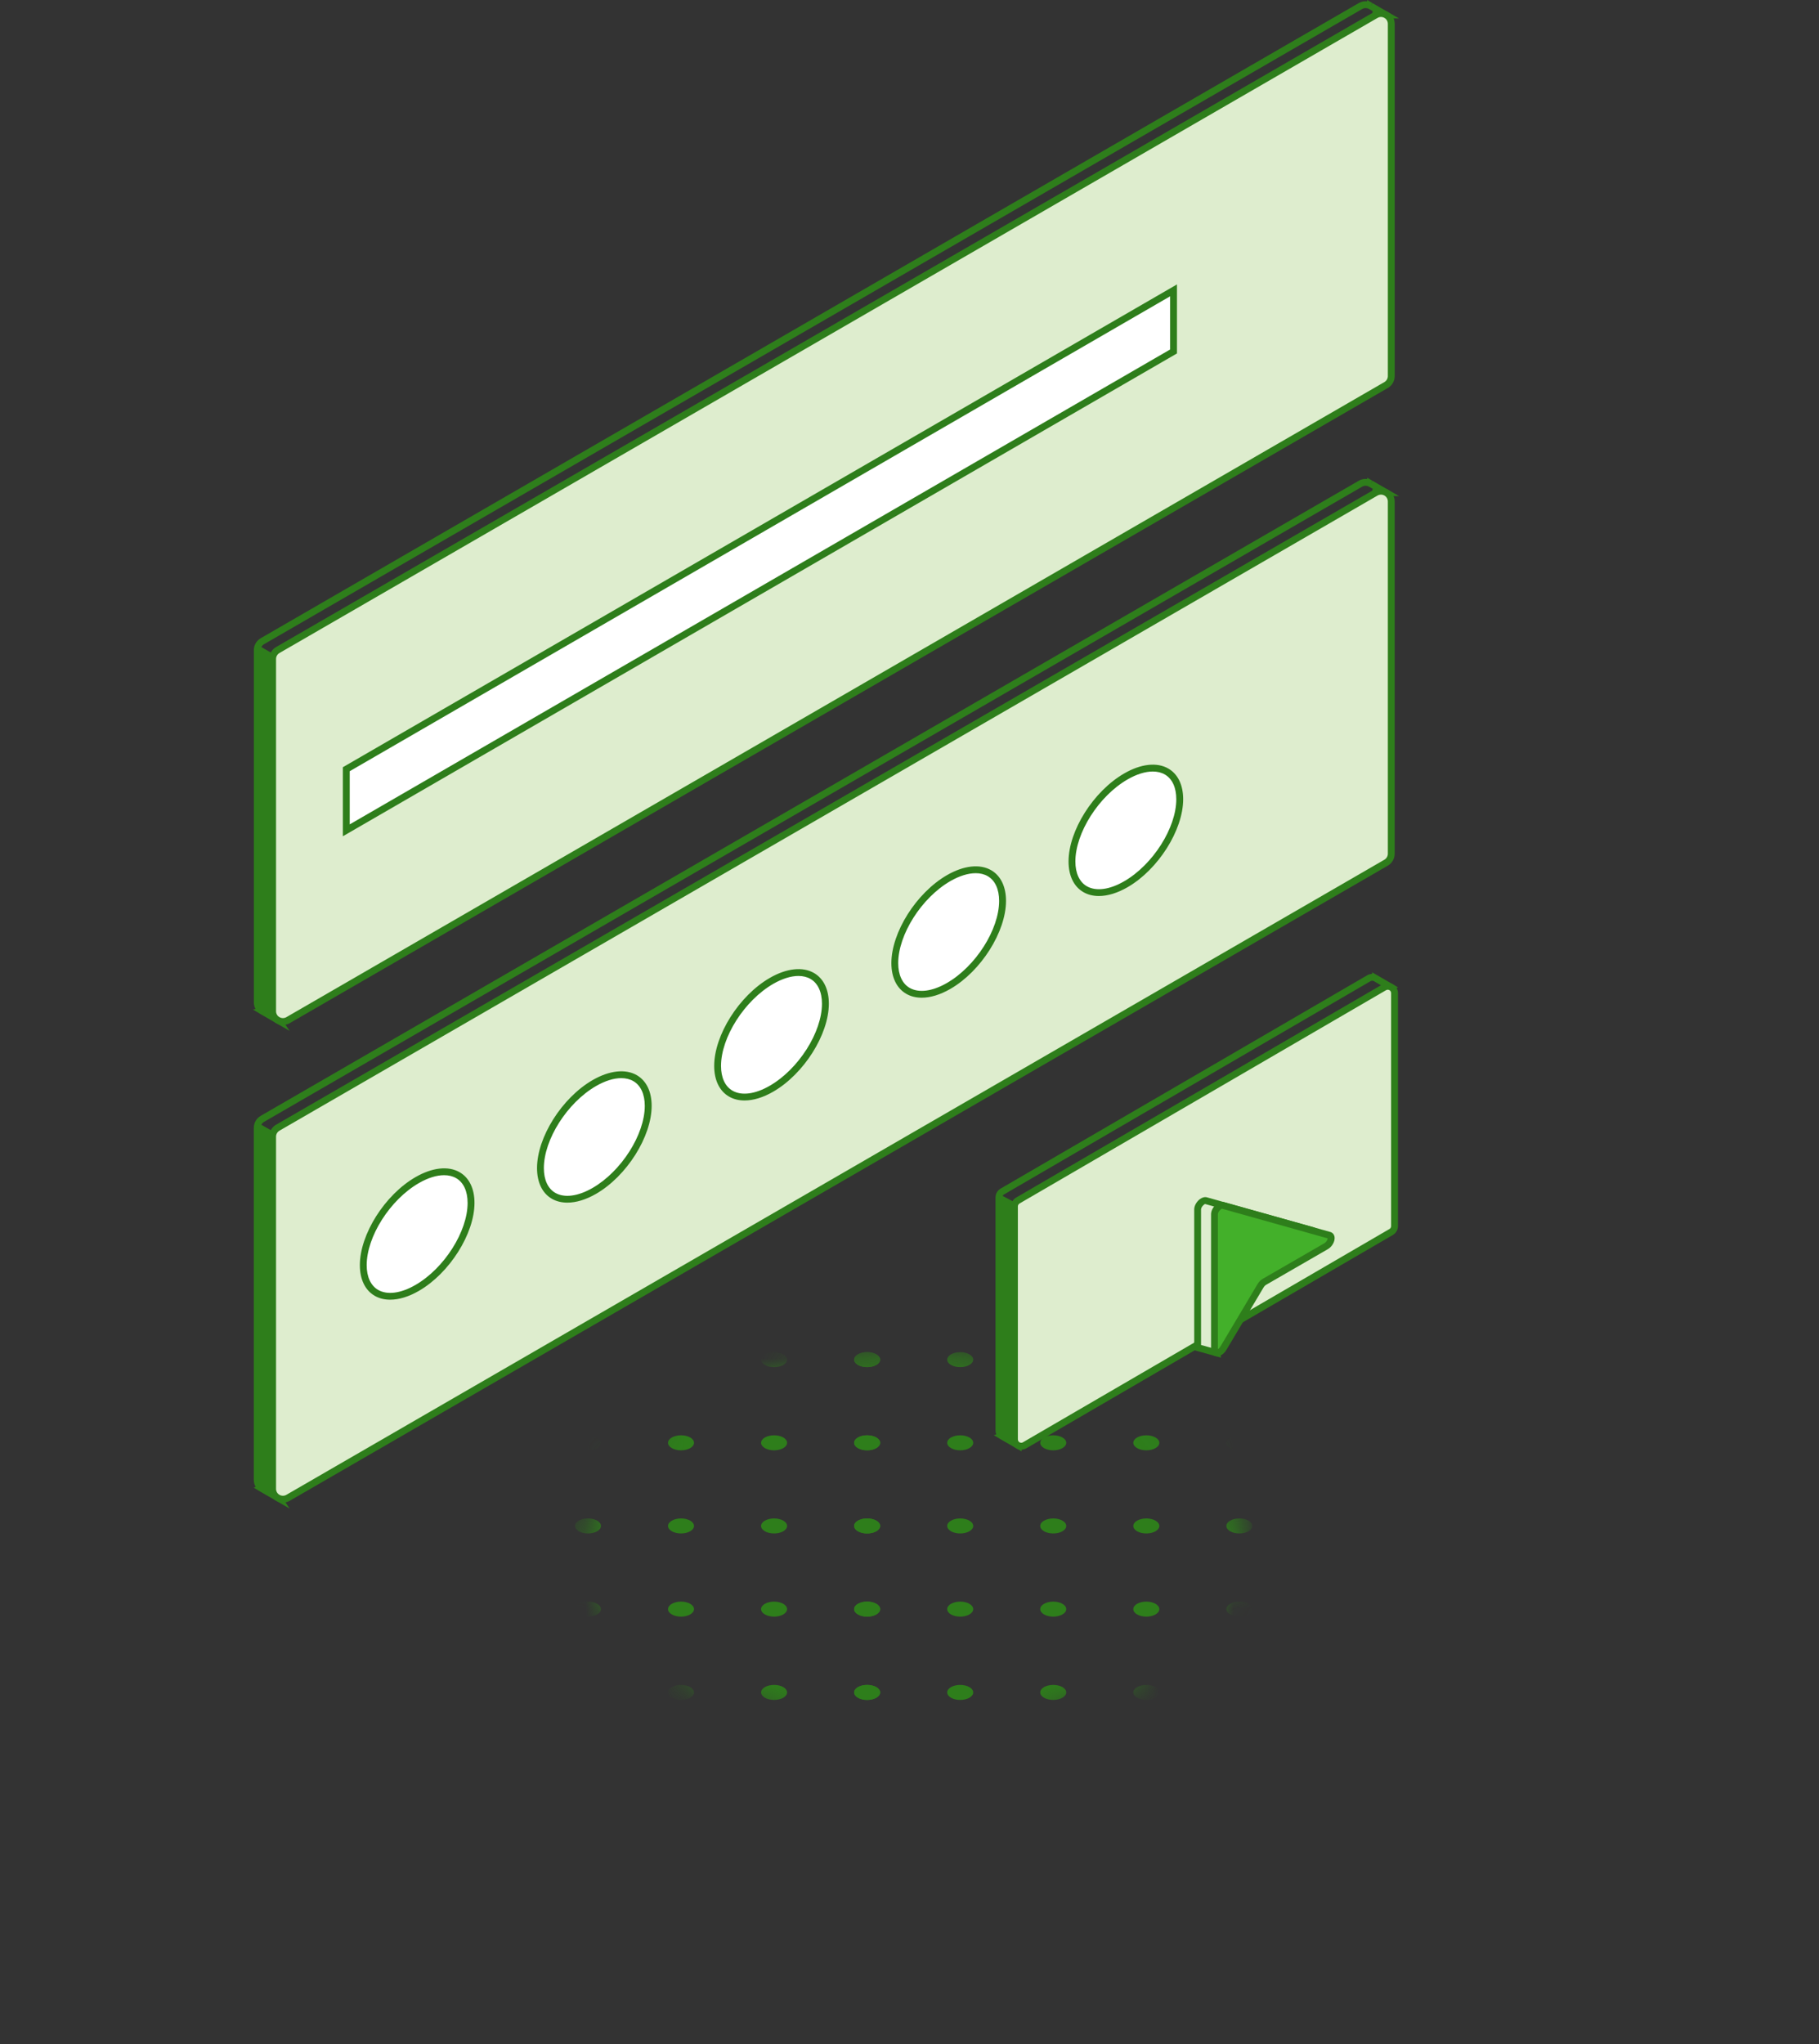
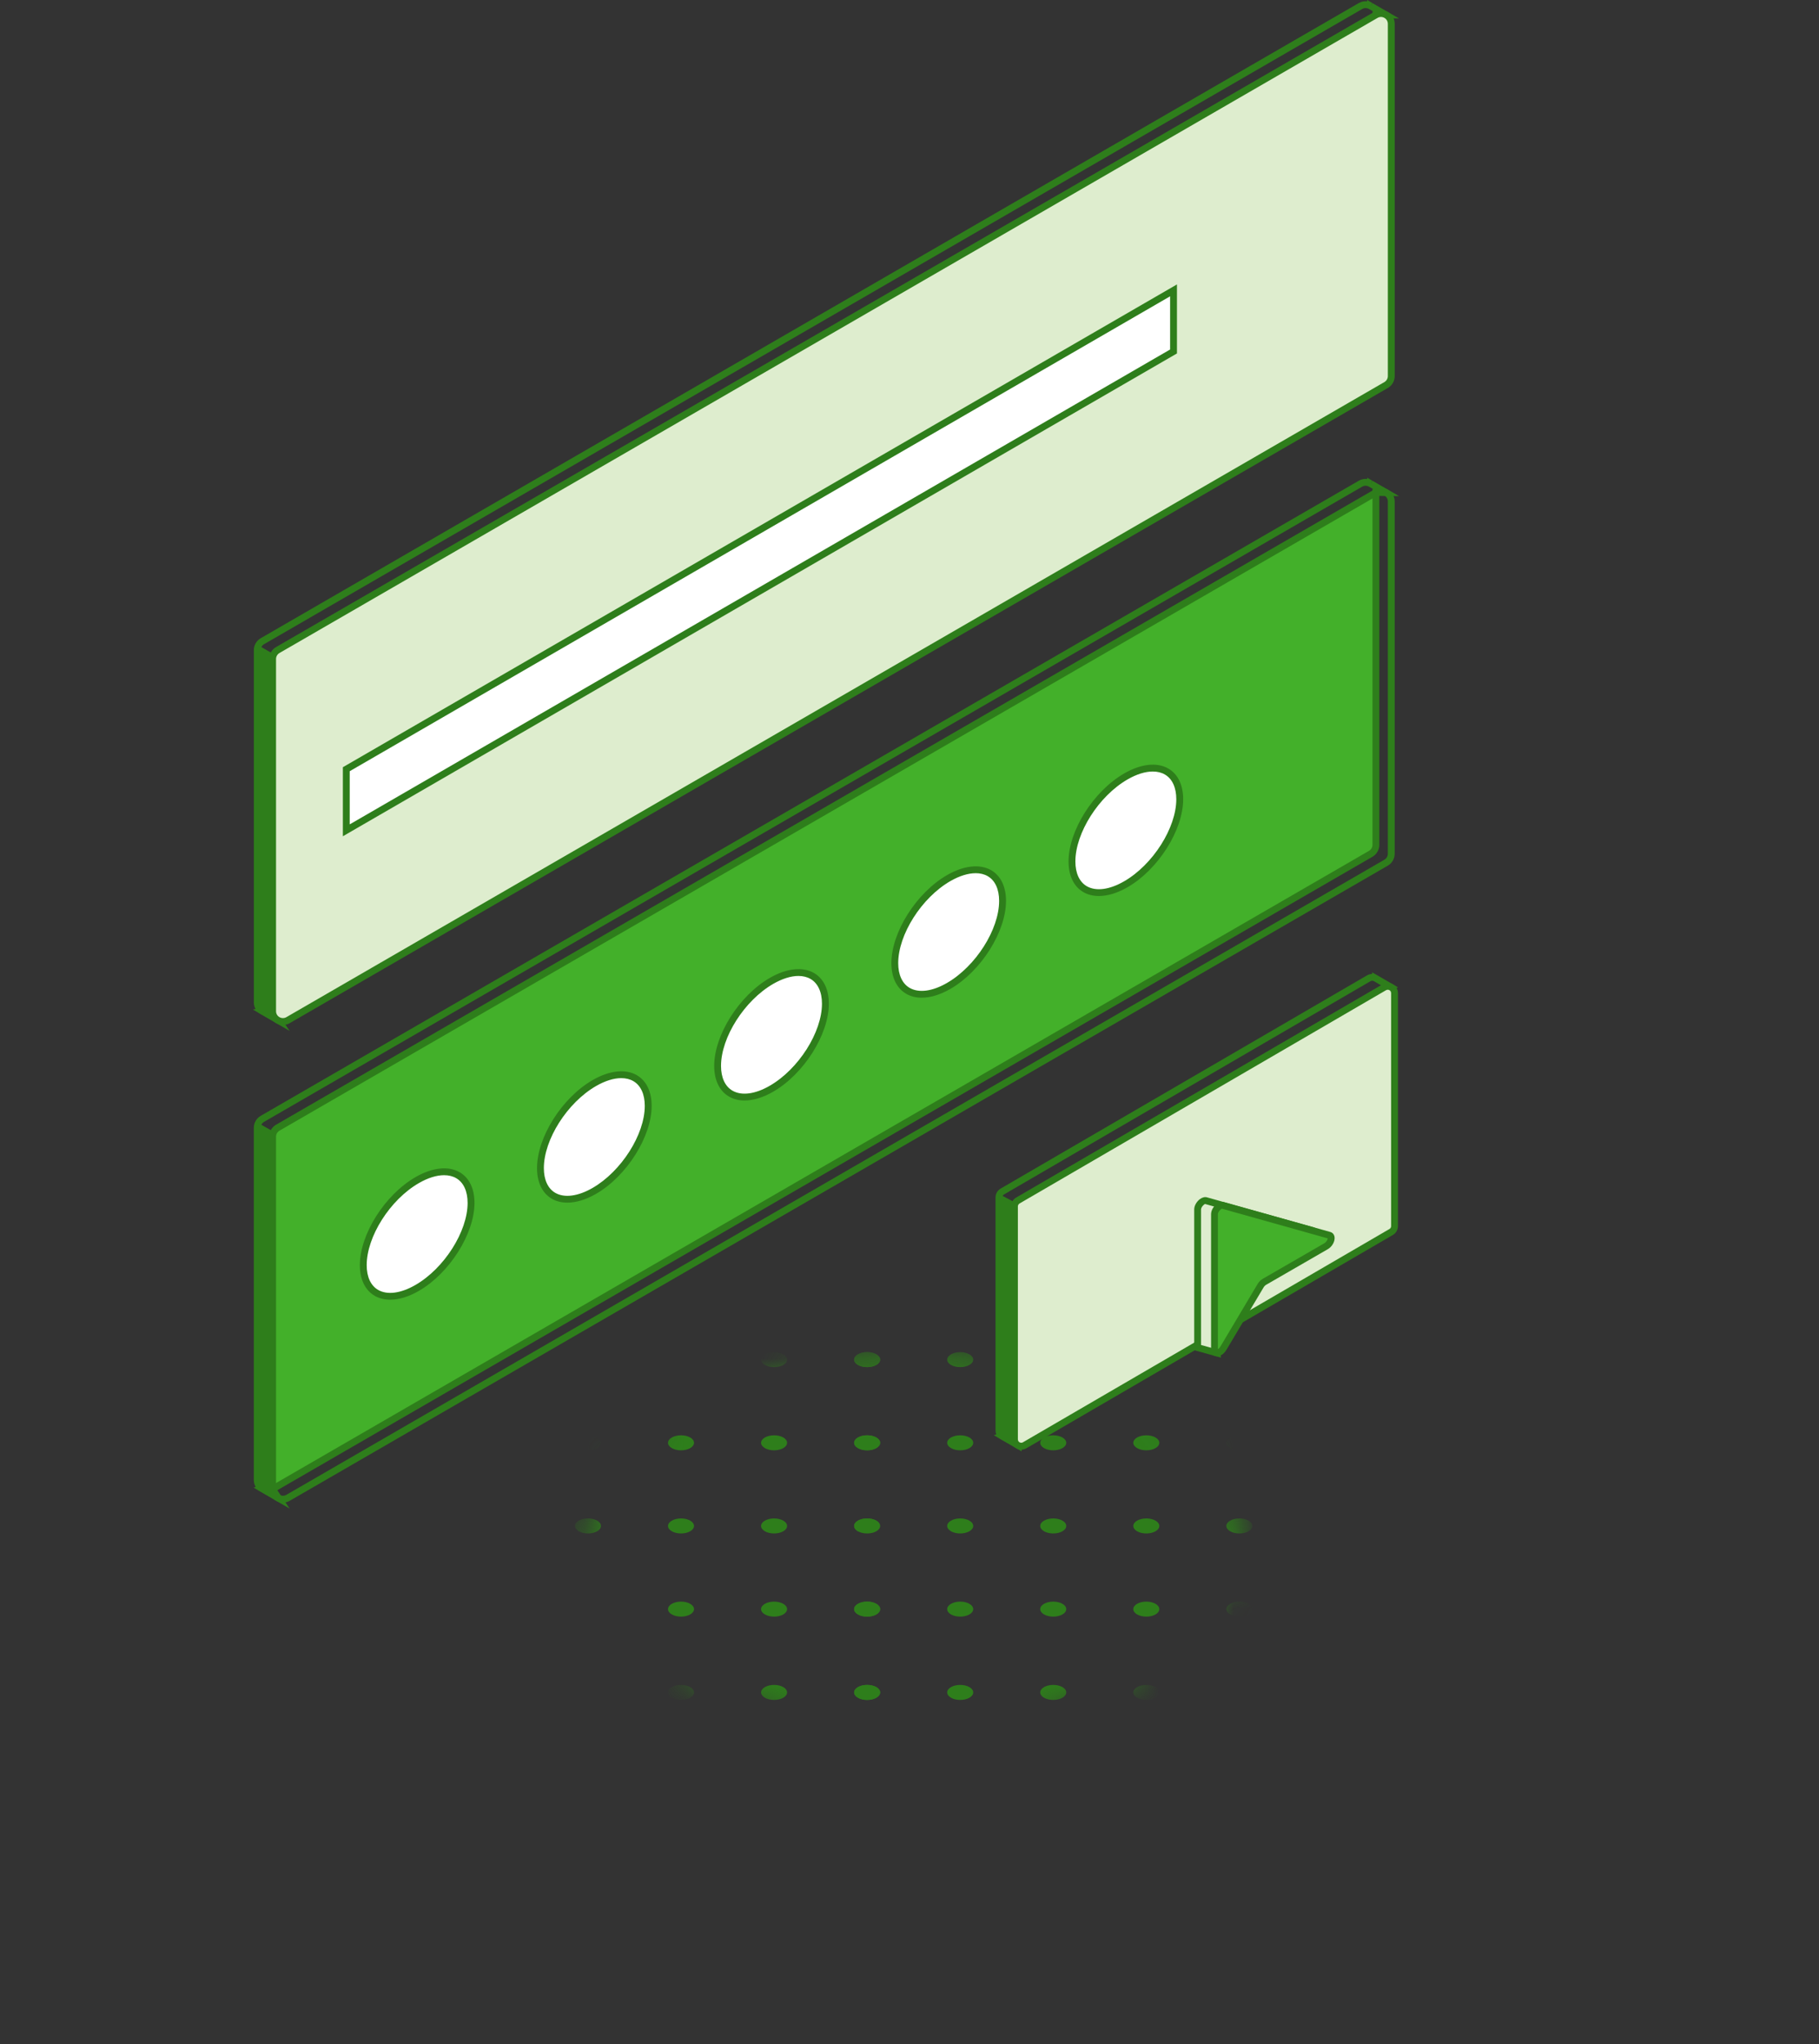
<svg xmlns="http://www.w3.org/2000/svg" width="73" height="82" viewBox="0 0 73 82" fill="none">
  <rect x="0" y="0" width="73" height="82" fill="#333333" stroke="none" />
  <g id="a">
    <g id="b">
      <g id="Clip path group">
        <mask id="mask0_122_604" style="mask-type:luminance" maskUnits="userSpaceOnUse" x="23" y="54" width="27" height="16">
          <g id="c">
            <path id="Vector" d="M36.667 69.426C43.922 69.426 49.804 66.031 49.804 61.842C49.804 57.653 43.922 54.257 36.667 54.257C29.411 54.257 23.529 57.653 23.529 61.842C23.529 66.031 29.411 69.426 36.667 69.426Z" fill="white" />
          </g>
        </mask>
        <g mask="url(#mask0_122_604)">
          <g id="Group">
            <g id="Group_2">
              <g id="Group_3">
                <g id="Group_4">
                  <g id="Group_5">
                    <path id="Vector_2" d="M49.368 54.328C49.165 54.445 49.165 54.637 49.368 54.754C49.572 54.871 49.903 54.871 50.107 54.754C50.311 54.637 50.311 54.445 50.107 54.328C49.904 54.21 49.573 54.21 49.368 54.328Z" fill="#2E7E1B" />
                    <path id="Vector_3" d="M45.634 54.328C45.431 54.445 45.431 54.637 45.634 54.754C45.838 54.871 46.169 54.871 46.373 54.754C46.577 54.637 46.577 54.445 46.373 54.328C46.17 54.21 45.839 54.21 45.634 54.328Z" fill="#2E7E1B" />
                    <path id="Vector_4" d="M41.899 54.328C41.696 54.445 41.696 54.637 41.899 54.754C42.103 54.871 42.434 54.871 42.638 54.754C42.842 54.637 42.842 54.445 42.638 54.328C42.435 54.21 42.104 54.21 41.899 54.328Z" fill="#2E7E1B" />
                    <path id="Vector_5" d="M38.165 54.328C37.962 54.445 37.962 54.637 38.165 54.754C38.369 54.871 38.7 54.871 38.904 54.754C39.108 54.637 39.108 54.445 38.904 54.328C38.701 54.21 38.37 54.21 38.165 54.328Z" fill="#2E7E1B" />
                  </g>
                  <g id="Group_6">
                    <path id="Vector_6" d="M49.368 57.664C49.165 57.781 49.165 57.973 49.368 58.09C49.572 58.208 49.903 58.208 50.107 58.09C50.311 57.973 50.311 57.781 50.107 57.664C49.904 57.547 49.573 57.547 49.368 57.664Z" fill="#2E7E1B" />
                    <path id="Vector_7" d="M45.634 57.664C45.431 57.781 45.431 57.973 45.634 58.09C45.838 58.208 46.169 58.208 46.373 58.09C46.577 57.973 46.577 57.781 46.373 57.664C46.17 57.547 45.839 57.547 45.634 57.664Z" fill="#2E7E1B" />
                    <path id="Vector_8" d="M41.899 57.664C41.696 57.781 41.696 57.973 41.899 58.09C42.103 58.208 42.434 58.208 42.638 58.09C42.842 57.973 42.842 57.781 42.638 57.664C42.435 57.547 42.104 57.547 41.899 57.664Z" fill="#2E7E1B" />
                    <path id="Vector_9" d="M38.165 57.664C37.962 57.781 37.962 57.973 38.165 58.09C38.369 58.208 38.7 58.208 38.904 58.09C39.108 57.973 39.108 57.781 38.904 57.664C38.701 57.547 38.37 57.547 38.165 57.664Z" fill="#2E7E1B" />
                  </g>
                  <g id="Group_7">
                    <path id="Vector_10" d="M49.368 60.999C49.165 61.117 49.165 61.308 49.368 61.426C49.572 61.543 49.903 61.543 50.107 61.426C50.311 61.308 50.311 61.117 50.107 60.999C49.904 60.882 49.573 60.882 49.368 60.999Z" fill="#2E7E1B" />
                    <path id="Vector_11" d="M45.634 60.999C45.431 61.117 45.431 61.308 45.634 61.426C45.838 61.543 46.169 61.543 46.373 61.426C46.577 61.308 46.577 61.117 46.373 60.999C46.17 60.882 45.839 60.882 45.634 60.999Z" fill="#2E7E1B" />
                    <path id="Vector_12" d="M41.899 60.999C41.696 61.117 41.696 61.308 41.899 61.426C42.103 61.543 42.434 61.543 42.638 61.426C42.842 61.308 42.842 61.117 42.638 60.999C42.435 60.882 42.104 60.882 41.899 60.999Z" fill="#2E7E1B" />
                    <path id="Vector_13" d="M38.165 60.999C37.962 61.117 37.962 61.308 38.165 61.426C38.369 61.543 38.7 61.543 38.904 61.426C39.108 61.308 39.108 61.117 38.904 60.999C38.701 60.882 38.37 60.882 38.165 60.999Z" fill="#2E7E1B" />
                  </g>
                  <g id="Group_8">
                    <path id="Vector_14" d="M49.368 64.336C49.165 64.453 49.165 64.645 49.368 64.762C49.572 64.879 49.903 64.879 50.107 64.762C50.311 64.645 50.311 64.453 50.107 64.336C49.904 64.218 49.573 64.218 49.368 64.336Z" fill="#2E7E1B" />
                    <path id="Vector_15" d="M45.634 64.336C45.431 64.453 45.431 64.645 45.634 64.762C45.838 64.879 46.169 64.879 46.373 64.762C46.577 64.645 46.577 64.453 46.373 64.336C46.17 64.218 45.839 64.218 45.634 64.336Z" fill="#2E7E1B" />
                    <path id="Vector_16" d="M41.899 64.336C41.696 64.453 41.696 64.645 41.899 64.762C42.103 64.879 42.434 64.879 42.638 64.762C42.842 64.645 42.842 64.453 42.638 64.336C42.435 64.218 42.104 64.218 41.899 64.336Z" fill="#2E7E1B" />
                    <path id="Vector_17" d="M38.165 64.336C37.962 64.453 37.962 64.645 38.165 64.762C38.369 64.879 38.7 64.879 38.904 64.762C39.108 64.645 39.108 64.453 38.904 64.336C38.701 64.218 38.37 64.218 38.165 64.336Z" fill="#2E7E1B" />
                  </g>
                </g>
                <g id="Group_9">
                  <g id="Group_10">
                    <path id="Vector_18" d="M34.43 54.328C34.227 54.445 34.227 54.637 34.43 54.754C34.634 54.871 34.965 54.871 35.169 54.754C35.373 54.637 35.373 54.445 35.169 54.328C34.966 54.21 34.635 54.21 34.43 54.328Z" fill="#2E7E1B" />
                    <path id="Vector_19" d="M30.696 54.328C30.493 54.445 30.493 54.637 30.696 54.754C30.9 54.871 31.23 54.871 31.435 54.754C31.638 54.637 31.638 54.445 31.435 54.328C31.232 54.21 30.901 54.21 30.696 54.328Z" fill="#2E7E1B" />
                    <path id="Vector_20" d="M26.961 54.328C26.758 54.445 26.758 54.637 26.961 54.754C27.165 54.871 27.496 54.871 27.7 54.754C27.903 54.637 27.903 54.445 27.7 54.328C27.497 54.21 27.166 54.21 26.961 54.328Z" fill="#2E7E1B" />
                    <path id="Vector_21" d="M23.227 54.328C23.024 54.445 23.024 54.637 23.227 54.754C23.43 54.871 23.761 54.871 23.966 54.754C24.169 54.637 24.169 54.445 23.966 54.328C23.762 54.21 23.431 54.21 23.227 54.328Z" fill="#2E7E1B" />
                    <path id="Vector_22" d="M34.43 54.328C34.227 54.445 34.227 54.637 34.43 54.754C34.634 54.871 34.965 54.871 35.169 54.754C35.373 54.637 35.373 54.445 35.169 54.328C34.966 54.21 34.635 54.21 34.43 54.328Z" fill="#2E7E1B" />
                  </g>
                  <g id="Group_11">
                    <path id="Vector_23" d="M34.43 57.664C34.227 57.781 34.227 57.973 34.43 58.09C34.634 58.208 34.965 58.208 35.169 58.09C35.373 57.973 35.373 57.781 35.169 57.664C34.966 57.547 34.635 57.547 34.43 57.664Z" fill="#2E7E1B" />
                    <path id="Vector_24" d="M30.696 57.664C30.493 57.781 30.493 57.973 30.696 58.09C30.9 58.208 31.23 58.208 31.435 58.09C31.638 57.973 31.638 57.781 31.435 57.664C31.232 57.547 30.901 57.547 30.696 57.664Z" fill="#2E7E1B" />
                    <path id="Vector_25" d="M26.961 57.664C26.758 57.781 26.758 57.973 26.961 58.09C27.165 58.208 27.496 58.208 27.7 58.09C27.903 57.973 27.903 57.781 27.7 57.664C27.497 57.547 27.166 57.547 26.961 57.664Z" fill="#2E7E1B" />
                    <path id="Vector_26" d="M23.227 57.664C23.024 57.781 23.024 57.973 23.227 58.09C23.43 58.208 23.761 58.208 23.966 58.09C24.169 57.973 24.169 57.781 23.966 57.664C23.762 57.547 23.431 57.547 23.227 57.664Z" fill="#2E7E1B" />
                    <path id="Vector_27" d="M34.43 57.664C34.227 57.781 34.227 57.973 34.43 58.09C34.634 58.208 34.965 58.208 35.169 58.09C35.373 57.973 35.373 57.781 35.169 57.664C34.966 57.547 34.635 57.547 34.43 57.664Z" fill="#2E7E1B" />
                  </g>
                  <g id="Group_12">
-                     <path id="Vector_28" d="M34.43 60.999C34.227 61.117 34.227 61.308 34.43 61.426C34.634 61.543 34.965 61.543 35.169 61.426C35.373 61.308 35.373 61.117 35.169 60.999C34.966 60.882 34.635 60.882 34.43 60.999Z" fill="#2E7E1B" />
+                     <path id="Vector_28" d="M34.43 60.999C34.227 61.117 34.227 61.308 34.43 61.426C35.373 61.308 35.373 61.117 35.169 60.999C34.966 60.882 34.635 60.882 34.43 60.999Z" fill="#2E7E1B" />
                    <path id="Vector_29" d="M30.696 60.999C30.493 61.117 30.493 61.308 30.696 61.426C30.9 61.543 31.23 61.543 31.435 61.426C31.638 61.308 31.638 61.117 31.435 60.999C31.232 60.882 30.901 60.882 30.696 60.999Z" fill="#2E7E1B" />
                    <path id="Vector_30" d="M26.961 60.999C26.758 61.117 26.758 61.308 26.961 61.426C27.165 61.543 27.496 61.543 27.7 61.426C27.903 61.308 27.903 61.117 27.7 60.999C27.497 60.882 27.166 60.882 26.961 60.999Z" fill="#2E7E1B" />
                    <path id="Vector_31" d="M23.227 60.999C23.024 61.117 23.024 61.308 23.227 61.426C23.43 61.543 23.761 61.543 23.966 61.426C24.169 61.308 24.169 61.117 23.966 60.999C23.762 60.882 23.431 60.882 23.227 60.999Z" fill="#2E7E1B" />
                    <path id="Vector_32" d="M34.43 60.999C34.227 61.117 34.227 61.308 34.43 61.426C34.634 61.543 34.965 61.543 35.169 61.426C35.373 61.308 35.373 61.117 35.169 60.999C34.966 60.882 34.635 60.882 34.43 60.999Z" fill="#2E7E1B" />
                  </g>
                  <g id="Group_13">
                    <path id="Vector_33" d="M34.43 64.336C34.227 64.453 34.227 64.645 34.43 64.762C34.634 64.879 34.965 64.879 35.169 64.762C35.373 64.645 35.373 64.453 35.169 64.336C34.966 64.218 34.635 64.218 34.43 64.336Z" fill="#2E7E1B" />
                    <path id="Vector_34" d="M30.696 64.336C30.493 64.453 30.493 64.645 30.696 64.762C30.9 64.879 31.23 64.879 31.435 64.762C31.638 64.645 31.638 64.453 31.435 64.336C31.232 64.218 30.901 64.218 30.696 64.336Z" fill="#2E7E1B" />
                    <path id="Vector_35" d="M26.961 64.336C26.758 64.453 26.758 64.645 26.961 64.762C27.165 64.879 27.496 64.879 27.7 64.762C27.903 64.645 27.903 64.453 27.7 64.336C27.497 64.218 27.166 64.218 26.961 64.336Z" fill="#2E7E1B" />
-                     <path id="Vector_36" d="M23.227 64.336C23.024 64.453 23.024 64.645 23.227 64.762C23.43 64.879 23.761 64.879 23.966 64.762C24.169 64.645 24.169 64.453 23.966 64.336C23.762 64.218 23.431 64.218 23.227 64.336Z" fill="#2E7E1B" />
                    <path id="Vector_37" d="M34.43 64.336C34.227 64.453 34.227 64.645 34.43 64.762C34.634 64.879 34.965 64.879 35.169 64.762C35.373 64.645 35.373 64.453 35.169 64.336C34.966 64.218 34.635 64.218 34.43 64.336Z" fill="#2E7E1B" />
                  </g>
                </g>
              </g>
              <g id="Group_14">
                <g id="Group_15">
                  <g id="Group_16">
                    <path id="Vector_38" d="M49.368 67.677C49.165 67.795 49.165 67.986 49.368 68.104C49.572 68.221 49.903 68.221 50.107 68.104C50.311 67.986 50.311 67.795 50.107 67.677C49.904 67.56 49.573 67.56 49.368 67.677Z" fill="#2E7E1B" />
                    <path id="Vector_39" d="M45.634 67.677C45.431 67.795 45.431 67.986 45.634 68.104C45.838 68.221 46.169 68.221 46.373 68.104C46.577 67.986 46.577 67.795 46.373 67.677C46.17 67.56 45.839 67.56 45.634 67.677Z" fill="#2E7E1B" />
                    <path id="Vector_40" d="M41.899 67.677C41.696 67.795 41.696 67.986 41.899 68.104C42.103 68.221 42.434 68.221 42.638 68.104C42.842 67.986 42.842 67.795 42.638 67.677C42.435 67.56 42.104 67.56 41.899 67.677Z" fill="#2E7E1B" />
                    <path id="Vector_41" d="M38.165 67.677C37.962 67.795 37.962 67.986 38.165 68.104C38.369 68.221 38.7 68.221 38.904 68.104C39.108 67.986 39.108 67.795 38.904 67.677C38.701 67.56 38.37 67.56 38.165 67.677Z" fill="#2E7E1B" />
                  </g>
                </g>
                <g id="Group_17">
                  <g id="Group_18">
                    <path id="Vector_42" d="M34.43 67.677C34.227 67.795 34.227 67.986 34.43 68.104C34.634 68.221 34.965 68.221 35.169 68.104C35.373 67.986 35.373 67.795 35.169 67.677C34.966 67.56 34.635 67.56 34.43 67.677Z" fill="#2E7E1B" />
                    <path id="Vector_43" d="M30.696 67.677C30.493 67.795 30.493 67.986 30.696 68.104C30.9 68.221 31.23 68.221 31.435 68.104C31.638 67.986 31.638 67.795 31.435 67.677C31.232 67.56 30.901 67.56 30.696 67.677Z" fill="#2E7E1B" />
                    <path id="Vector_44" d="M26.961 67.677C26.758 67.795 26.758 67.986 26.961 68.104C27.165 68.221 27.496 68.221 27.7 68.104C27.903 67.986 27.903 67.795 27.7 67.677C27.497 67.56 27.166 67.56 26.961 67.677Z" fill="#2E7E1B" />
                    <path id="Vector_45" d="M23.227 67.677C23.024 67.795 23.024 67.986 23.227 68.104C23.43 68.221 23.761 68.221 23.966 68.104C24.169 67.986 24.169 67.795 23.966 67.677C23.762 67.56 23.431 67.56 23.227 67.677Z" fill="#2E7E1B" />
                    <path id="Vector_46" d="M34.43 67.677C34.227 67.795 34.227 67.986 34.43 68.104C34.634 68.221 34.965 68.221 35.169 68.104C35.373 67.986 35.373 67.795 35.169 67.677C34.966 67.56 34.635 67.56 34.43 67.677Z" fill="#2E7E1B" />
                  </g>
                </g>
              </g>
            </g>
          </g>
        </g>
      </g>
      <g id="Group_19">
        <path id="Vector_47" d="M40.821 57.959L40.232 57.62C40.232 57.62 40.224 57.615 40.22 57.614L40.217 57.612C40.141 57.564 40.088 57.482 40.088 57.381V48.035C40.088 47.991 40.099 47.949 40.118 47.911L40.755 48.247C40.727 48.29 40.712 48.342 40.712 48.395V57.74C40.712 57.833 40.755 57.91 40.821 57.959Z" fill="#2E7E1B" />
        <path id="Vector_48" d="M55.803 39.589L55.515 39.717V39.719L55.344 48.825C55.344 48.922 55.292 49.013 55.207 49.062L40.921 57.653C40.921 57.653 40.917 57.655 40.915 57.656L40.88 57.992C40.88 57.992 40.88 57.992 40.878 57.992L40.822 57.96C40.757 57.911 40.712 57.834 40.712 57.741V48.396C40.712 48.343 40.728 48.291 40.756 48.248C40.779 48.211 40.81 48.181 40.849 48.159L55.556 39.603C55.638 39.555 55.728 39.556 55.803 39.589Z" fill="#43B02A" />
        <path id="Vector_49" d="M40.994 58.217L40.164 57.74C40.164 57.74 40.155 57.736 40.15 57.732L39.885 57.571L39.984 57.54C39.963 57.491 39.952 57.437 39.952 57.38V48.035C39.952 47.889 40.031 47.752 40.157 47.68L54.864 39.125C54.926 39.089 54.995 39.07 55.065 39.069V39.005L55.279 39.126L56.107 39.607L55.652 39.807L55.482 48.828C55.482 48.972 55.403 49.109 55.277 49.182L41.045 57.741L40.996 58.219L40.994 58.217ZM40.293 57.496L40.764 57.767L40.784 57.569L40.855 57.53L55.136 48.942C55.179 48.916 55.206 48.871 55.206 48.823L55.377 39.722V39.624L55.5 39.57L55.136 39.358C55.115 39.347 55.062 39.325 55.002 39.359L40.294 47.914C40.252 47.939 40.226 47.984 40.226 48.033V57.377C40.226 57.445 40.271 57.48 40.29 57.492L40.294 57.493L40.293 57.496Z" fill="#2E7E1B" />
        <path id="Vector_50" d="M11.12 40.904L10.543 40.572C10.536 40.568 10.53 40.565 10.523 40.562L10.518 40.558C10.404 40.486 10.325 40.362 10.325 40.208V26.079C10.325 26.012 10.34 25.947 10.37 25.89L10.988 26.244C10.958 26.302 10.941 26.367 10.941 26.436V40.569C10.941 40.569 10.936 40.571 10.934 40.573L10.941 40.584C10.947 40.722 11.018 40.836 11.12 40.906V40.904Z" fill="#2E7E1B" />
        <path id="Vector_51" d="M10.941 40.583L11.181 40.939L11.12 40.904C11.018 40.836 10.947 40.721 10.941 40.583Z" fill="#43B02A" />
        <path id="Vector_52" d="M55.217 0.597C55.217 0.597 55.217 0.599 55.217 0.601V14.731C55.217 14.879 55.138 15.015 55.011 15.089L10.945 40.566L10.941 40.568V26.435C10.941 26.366 10.957 26.302 10.988 26.243C11.023 26.174 11.078 26.117 11.148 26.076L55.214 0.599C55.214 0.599 55.216 0.598 55.218 0.598L55.217 0.597Z" fill="#43B02A" />
        <path id="Vector_53" d="M55.628 0.599L55.219 0.597C55.35 0.523 55.496 0.53 55.612 0.591L55.628 0.6V0.599Z" fill="#43B02A" />
        <path id="Vector_54" d="M11.622 41.353L10.474 40.691C10.469 40.688 10.46 40.684 10.452 40.679L10.151 40.496L10.255 40.474C10.211 40.394 10.187 40.303 10.187 40.208V26.079C10.187 25.883 10.293 25.7 10.463 25.602L54.529 0.124C54.633 0.063 54.752 0.039 54.866 0.053V0L55.073 0.12L55.016 0.239L55.082 0.126L56.148 0.741L55.356 0.734V14.73C55.356 14.926 55.251 15.11 55.081 15.208L11.13 40.618L11.622 41.353ZM10.598 40.445L10.739 40.526L10.737 40.523L10.882 40.444L54.942 14.969C55.027 14.92 55.081 14.828 55.081 14.73V0.457H55.108L54.938 0.359C54.85 0.312 54.752 0.313 54.666 0.362L10.6 25.84C10.514 25.889 10.461 25.981 10.461 26.079V40.208C10.461 40.304 10.509 40.389 10.59 40.442L10.597 40.445H10.598Z" fill="#2E7E1B" />
        <path id="Vector_55" d="M55.835 0.957V15.087C55.835 15.234 55.755 15.371 55.628 15.445L11.561 40.923C11.435 40.995 11.295 40.993 11.181 40.939L11.12 40.904C11.018 40.836 10.947 40.721 10.941 40.583C10.941 40.578 10.941 40.574 10.941 40.568V26.435C10.941 26.366 10.958 26.302 10.989 26.243C11.024 26.174 11.079 26.117 11.149 26.076L55.214 0.599C55.214 0.599 55.216 0.598 55.218 0.598C55.218 0.598 55.218 0.598 55.22 0.598C55.351 0.524 55.497 0.531 55.613 0.592L55.629 0.601C55.75 0.67 55.835 0.8 55.835 0.96V0.957Z" fill="#DEEDCE" />
        <path id="Vector_56" d="M11.354 41.116C11.259 41.116 11.164 41.092 11.078 41.041C10.906 40.941 10.802 40.763 10.802 40.564V26.435C10.802 26.238 10.908 26.055 11.078 25.957L55.145 0.48C55.317 0.38 55.523 0.38 55.696 0.48C55.869 0.58 55.972 0.758 55.972 0.958V15.087C55.972 15.283 55.867 15.466 55.696 15.564L11.63 41.041C11.544 41.091 11.448 41.116 11.354 41.116ZM55.42 0.681C55.373 0.681 55.325 0.694 55.282 0.719L11.216 26.195C11.131 26.245 11.078 26.337 11.078 26.435V40.564C11.078 40.663 11.129 40.753 11.216 40.803C11.303 40.852 11.406 40.852 11.492 40.803L55.559 15.326C55.644 15.276 55.697 15.185 55.697 15.087V0.957C55.697 0.857 55.646 0.768 55.559 0.718C55.516 0.693 55.468 0.68 55.42 0.68V0.681Z" fill="#2E7E1B" />
        <path id="Vector_57" d="M11.12 60.065L10.543 59.733C10.536 59.729 10.53 59.726 10.523 59.723L10.518 59.719C10.404 59.647 10.325 59.523 10.325 59.369V45.24C10.325 45.173 10.34 45.108 10.37 45.051L10.988 45.405C10.958 45.463 10.941 45.528 10.941 45.596V59.73C10.941 59.73 10.936 59.732 10.934 59.734L10.941 59.745C10.947 59.883 11.018 59.997 11.12 60.066V60.065Z" fill="#2E7E1B" />
        <path id="Vector_58" d="M10.941 59.744L11.181 60.1L11.12 60.065C11.018 59.997 10.947 59.882 10.941 59.744Z" fill="#43B02A" />
        <path id="Vector_59" d="M55.217 19.758C55.217 19.758 55.217 19.759 55.217 19.762V33.891C55.217 34.038 55.138 34.175 55.011 34.249L10.945 59.727L10.941 59.729V45.596C10.941 45.527 10.957 45.463 10.988 45.404C11.023 45.335 11.078 45.278 11.148 45.237L55.214 19.76C55.214 19.76 55.216 19.758 55.218 19.758L55.217 19.758Z" fill="#43B02A" />
        <path id="Vector_60" d="M11.622 60.514L10.474 59.852C10.468 59.849 10.46 59.844 10.452 59.84L10.177 59.672L10.262 59.648C10.214 59.565 10.186 59.47 10.186 59.369V45.24C10.186 45.044 10.291 44.86 10.462 44.762L54.529 19.285C54.633 19.224 54.751 19.2 54.866 19.214V19.163L55.072 19.281L55.015 19.4L55.081 19.286L56.147 19.901L55.355 19.895V33.891C55.355 34.087 55.25 34.27 55.08 34.368L11.13 59.779L11.622 60.514ZM10.598 59.606L10.738 59.687L10.735 59.683L10.881 59.605L54.941 34.131C55.026 34.082 55.08 33.99 55.08 33.892V19.618H55.107L54.937 19.52C54.849 19.473 54.751 19.473 54.665 19.523L10.6 45.001C10.514 45.05 10.461 45.142 10.461 45.24V59.369C10.461 59.465 10.509 59.55 10.59 59.602L10.597 59.606H10.598Z" fill="#2E7E1B" />
-         <path id="Vector_61" d="M55.835 20.118V34.247C55.835 34.394 55.755 34.531 55.628 34.605L11.561 60.084C11.435 60.156 11.295 60.154 11.181 60.1L11.12 60.065C11.018 59.997 10.947 59.882 10.941 59.744C10.941 59.739 10.941 59.734 10.941 59.729V45.596C10.941 45.527 10.958 45.463 10.989 45.404C11.024 45.335 11.079 45.278 11.149 45.237L55.214 19.76C55.214 19.76 55.216 19.758 55.218 19.758C55.218 19.758 55.218 19.758 55.22 19.758C55.351 19.685 55.497 19.692 55.613 19.753L55.629 19.762C55.75 19.831 55.835 19.961 55.835 20.12V20.118Z" fill="#DEEDCE" />
        <path id="Vector_62" d="M11.354 60.277C11.259 60.277 11.164 60.252 11.078 60.202C10.906 60.102 10.802 59.924 10.802 59.724V45.596C10.802 45.399 10.908 45.216 11.078 45.118L55.145 19.641C55.317 19.541 55.523 19.541 55.696 19.641C55.868 19.741 55.971 19.919 55.971 20.119V34.248C55.971 34.444 55.866 34.627 55.696 34.725L11.63 60.202C11.544 60.251 11.448 60.277 11.354 60.277ZM55.42 19.842C55.373 19.842 55.325 19.855 55.282 19.879L11.216 45.356C11.131 45.406 11.078 45.497 11.078 45.596V59.724C11.078 59.824 11.129 59.914 11.216 59.964C11.303 60.013 11.406 60.013 11.492 59.964L55.559 34.486C55.644 34.436 55.697 34.345 55.697 34.247V20.118C55.697 20.018 55.646 19.929 55.559 19.878C55.516 19.854 55.468 19.841 55.42 19.841V19.842Z" fill="#2E7E1B" />
        <path id="Vector_63" d="M55.966 39.84V49.185C55.966 49.282 55.915 49.374 55.829 49.422L41.122 57.977C41.042 58.024 40.953 58.024 40.879 57.993C40.879 57.993 40.879 57.993 40.877 57.993L40.822 57.961C40.756 57.912 40.712 57.834 40.712 57.742V48.397C40.712 48.343 40.727 48.292 40.755 48.249C40.778 48.212 40.81 48.182 40.848 48.16L55.555 39.604C55.637 39.556 55.727 39.557 55.802 39.59C55.895 39.632 55.966 39.724 55.966 39.841V39.84Z" fill="#DEEDCE" />
        <path id="Vector_64" d="M40.985 58.152C40.914 58.152 40.843 58.133 40.779 58.096C40.651 58.021 40.574 57.889 40.574 57.74V48.396C40.574 48.249 40.653 48.112 40.779 48.04L55.486 39.485C55.616 39.41 55.77 39.41 55.898 39.485C56.026 39.559 56.103 39.692 56.103 39.84V49.185C56.103 49.331 56.025 49.467 55.898 49.54L41.19 58.097C41.125 58.134 41.054 58.153 40.984 58.153L40.985 58.152ZM55.692 39.703C55.672 39.703 55.649 39.708 55.625 39.721L40.918 48.276C40.876 48.301 40.849 48.346 40.849 48.395V57.739C40.849 57.81 40.897 57.845 40.917 57.857C40.937 57.869 40.992 57.893 41.052 57.857L55.761 49.301C55.803 49.277 55.828 49.231 55.828 49.183V39.839C55.828 39.768 55.781 39.732 55.761 39.72C55.748 39.713 55.723 39.702 55.692 39.702V39.703Z" fill="#2E7E1B" />
        <path id="Vector_65" d="M47.096 14.099L13.897 33.308V30.856L47.096 11.647V14.099Z" fill="white" />
        <path id="Vector_66" d="M18.041 50.481C18.996 49.212 19.187 47.746 18.469 47.206C17.751 46.665 16.395 47.256 15.441 48.525C14.486 49.794 14.294 51.261 15.013 51.801C15.731 52.341 17.087 51.75 18.041 50.481Z" fill="white" />
        <path id="Vector_67" d="M25.152 46.588C26.107 45.319 26.299 43.852 25.581 43.312C24.862 42.772 23.506 43.363 22.552 44.632C21.597 45.901 21.406 47.368 22.124 47.908C22.842 48.448 24.198 47.857 25.152 46.588Z" fill="white" />
        <path id="Vector_68" d="M32.262 42.49C33.217 41.221 33.408 39.754 32.69 39.214C31.972 38.674 30.616 39.265 29.662 40.534C28.707 41.803 28.515 43.269 29.233 43.809C29.952 44.35 31.308 43.759 32.262 42.49Z" fill="white" />
        <path id="Vector_69" d="M39.374 38.366C40.328 37.097 40.52 35.631 39.802 35.09C39.084 34.55 37.728 35.141 36.773 36.41C35.819 37.679 35.627 39.146 36.345 39.686C37.063 40.226 38.419 39.635 39.374 38.366Z" fill="white" />
        <path id="Vector_70" d="M46.484 34.287C47.438 33.018 47.63 31.551 46.912 31.011C46.194 30.471 44.838 31.062 43.883 32.331C42.929 33.6 42.737 35.067 43.455 35.607C44.173 36.147 45.529 35.556 46.484 34.287Z" fill="white" />
        <path id="Vector_71" d="M13.76 33.546V30.776L47.234 11.409V14.178L13.76 33.546ZM14.035 30.935V33.069L46.959 14.02V11.886L14.035 30.936V30.935Z" fill="#2E7E1B" />
        <path id="Vector_72" d="M15.66 52.136C15.429 52.136 15.218 52.085 15.037 51.98C14.653 51.758 14.442 51.321 14.442 50.75C14.442 49.514 15.443 47.93 16.674 47.22C17.346 46.832 17.992 46.761 18.446 47.023C18.83 47.244 19.042 47.682 19.042 48.253C19.042 49.489 18.041 51.073 16.81 51.783C16.405 52.017 16.01 52.136 15.66 52.136ZM17.822 47.142C17.522 47.142 17.174 47.249 16.81 47.459C15.655 48.125 14.716 49.603 14.716 50.751C14.716 51.22 14.879 51.572 15.174 51.743C15.542 51.956 16.088 51.883 16.672 51.546C17.827 50.88 18.766 49.402 18.766 48.254C18.766 47.785 18.603 47.432 18.308 47.262C18.169 47.181 18.005 47.142 17.821 47.142H17.822Z" fill="#2E7E1B" />
        <path id="Vector_73" d="M22.77 48.243C22.539 48.243 22.328 48.192 22.147 48.088C21.763 47.866 21.552 47.429 21.552 46.858C21.552 45.621 22.552 44.037 23.783 43.327C24.455 42.939 25.101 42.868 25.556 43.13C25.94 43.352 26.152 43.789 26.152 44.36C26.152 45.596 25.151 47.18 23.92 47.891C23.515 48.124 23.12 48.243 22.77 48.243ZM24.932 43.249C24.632 43.249 24.284 43.356 23.92 43.566C22.765 44.233 21.826 45.71 21.826 46.859C21.826 47.327 21.989 47.68 22.284 47.85C22.651 48.063 23.198 47.99 23.782 47.653C24.936 46.987 25.876 45.509 25.876 44.361C25.876 43.893 25.713 43.54 25.418 43.369C25.278 43.288 25.113 43.249 24.931 43.249H24.932Z" fill="#2E7E1B" />
        <path id="Vector_74" d="M29.88 44.145C29.649 44.145 29.439 44.093 29.258 43.989C28.874 43.767 28.662 43.33 28.662 42.759C28.662 41.522 29.663 39.938 30.894 39.228C31.566 38.84 32.212 38.769 32.667 39.031C33.051 39.253 33.263 39.69 33.263 40.261C33.263 41.498 32.262 43.081 31.031 43.792C30.626 44.026 30.23 44.145 29.88 44.145ZM32.043 39.15C31.743 39.15 31.395 39.258 31.031 39.467C29.876 40.134 28.936 41.611 28.936 42.76C28.936 43.228 29.099 43.581 29.395 43.751C29.762 43.964 30.308 43.892 30.892 43.554C32.047 42.888 32.987 41.41 32.987 40.262C32.987 39.794 32.824 39.441 32.528 39.27C32.389 39.19 32.224 39.15 32.042 39.15H32.043Z" fill="#2E7E1B" />
        <path id="Vector_75" d="M36.991 40.022C36.76 40.022 36.549 39.971 36.369 39.866C35.985 39.644 35.773 39.207 35.773 38.636C35.773 37.4 36.774 35.816 38.005 35.105C38.677 34.718 39.323 34.646 39.778 34.908C40.161 35.13 40.373 35.567 40.373 36.138C40.373 37.375 39.372 38.959 38.141 39.669C37.736 39.903 37.341 40.022 36.991 40.022ZM39.153 35.028C38.854 35.028 38.505 35.135 38.141 35.344C36.986 36.01 36.047 37.488 36.047 38.636C36.047 39.104 36.21 39.457 36.505 39.628C36.873 39.84 37.419 39.769 38.003 39.431C39.158 38.764 40.097 37.287 40.097 36.138C40.097 35.67 39.934 35.317 39.639 35.147C39.5 35.066 39.335 35.027 39.152 35.027L39.153 35.028Z" fill="#2E7E1B" />
        <path id="Vector_76" d="M44.101 35.943C43.87 35.943 43.659 35.892 43.479 35.787C43.094 35.566 42.883 35.128 42.883 34.557C42.883 33.321 43.884 31.737 45.115 31.027C45.786 30.639 46.433 30.567 46.887 30.83C47.271 31.051 47.483 31.489 47.483 32.06C47.483 33.296 46.482 34.88 45.251 35.59C44.846 35.824 44.451 35.943 44.101 35.943ZM46.263 30.949C45.963 30.949 45.615 31.056 45.251 31.266C44.096 31.932 43.157 33.41 43.157 34.558C43.157 35.027 43.32 35.38 43.615 35.55C43.983 35.763 44.529 35.691 45.113 35.353C46.268 34.687 47.207 33.209 47.207 32.061C47.207 31.592 47.044 31.239 46.749 31.069C46.61 30.988 46.445 30.949 46.262 30.949H46.263Z" fill="#2E7E1B" />
        <g id="Group_20">
          <path id="Vector_77" d="M52.942 49.487L52.699 49.372C52.692 49.368 52.685 49.364 52.676 49.362L48.404 48.163C48.27 48.125 48.064 48.34 48.064 48.516V53.961C48.064 54.027 48.093 54.064 48.136 54.076L48.83 54.27L48.794 54.078C48.825 54.05 48.854 54.014 48.879 53.972L49.914 51.386C49.953 51.32 50.008 51.264 50.066 51.231L52.542 49.802C52.65 49.739 52.725 49.619 52.743 49.519C52.828 49.506 52.941 49.486 52.941 49.486L52.942 49.487Z" fill="#DEEDCE" />
          <path id="Vector_78" d="M49.004 54.462L47.887 54.151L47.949 54.08C47.934 54.047 47.926 54.008 47.926 53.962V48.517C47.926 48.351 48.038 48.19 48.15 48.105C48.247 48.032 48.349 48.006 48.44 48.031L52.712 49.23C52.73 49.234 52.746 49.242 52.761 49.25L53.393 49.55L52.963 49.623C52.963 49.623 52.91 49.632 52.849 49.642C52.802 49.757 52.715 49.86 52.608 49.922L50.133 51.351C50.097 51.371 50.061 51.407 50.035 51.45L48.995 54.044C48.979 54.072 48.96 54.099 48.94 54.122L49.003 54.462H49.004ZM48.381 54.003L48.654 54.079L48.644 54.03L48.7 53.978C48.721 53.959 48.74 53.937 48.755 53.912L49.795 51.318C49.846 51.231 49.917 51.159 49.996 51.113L52.472 49.684C52.545 49.642 52.597 49.556 52.608 49.496L52.609 49.487L48.366 48.298C48.324 48.299 48.2 48.422 48.2 48.518V53.953L48.382 54.002L48.38 54.004L48.381 54.003Z" fill="#2E7E1B" />
          <path id="Vector_79" d="M48.739 48.706V54.152C48.739 54.34 48.971 54.296 49.097 54.083L50.588 51.577C50.628 51.511 50.683 51.455 50.741 51.421L53.216 49.992C53.408 49.882 53.496 49.594 53.35 49.552L49.078 48.353C48.944 48.316 48.738 48.53 48.738 48.706H48.739Z" fill="#43B02A" />
          <path id="Vector_80" d="M48.842 54.408C48.819 54.408 48.796 54.406 48.774 54.399C48.69 54.376 48.602 54.299 48.602 54.152V48.706C48.602 48.541 48.715 48.38 48.827 48.296C48.923 48.222 49.026 48.197 49.116 48.221L53.389 49.42C53.482 49.447 53.546 49.523 53.559 49.626C53.581 49.797 53.461 50.011 53.286 50.111L50.81 51.54C50.773 51.562 50.734 51.602 50.707 51.648L49.215 54.154C49.121 54.312 48.975 54.408 48.841 54.408H48.842ZM49.042 48.486C49 48.488 48.876 48.611 48.876 48.706V54.12C48.905 54.103 48.945 54.07 48.979 54.012L50.47 51.507C50.522 51.42 50.593 51.348 50.672 51.302L53.147 49.873C53.234 49.824 53.279 49.726 53.285 49.677L49.04 48.486H49.042Z" fill="#2E7E1B" />
        </g>
      </g>
    </g>
  </g>
</svg>